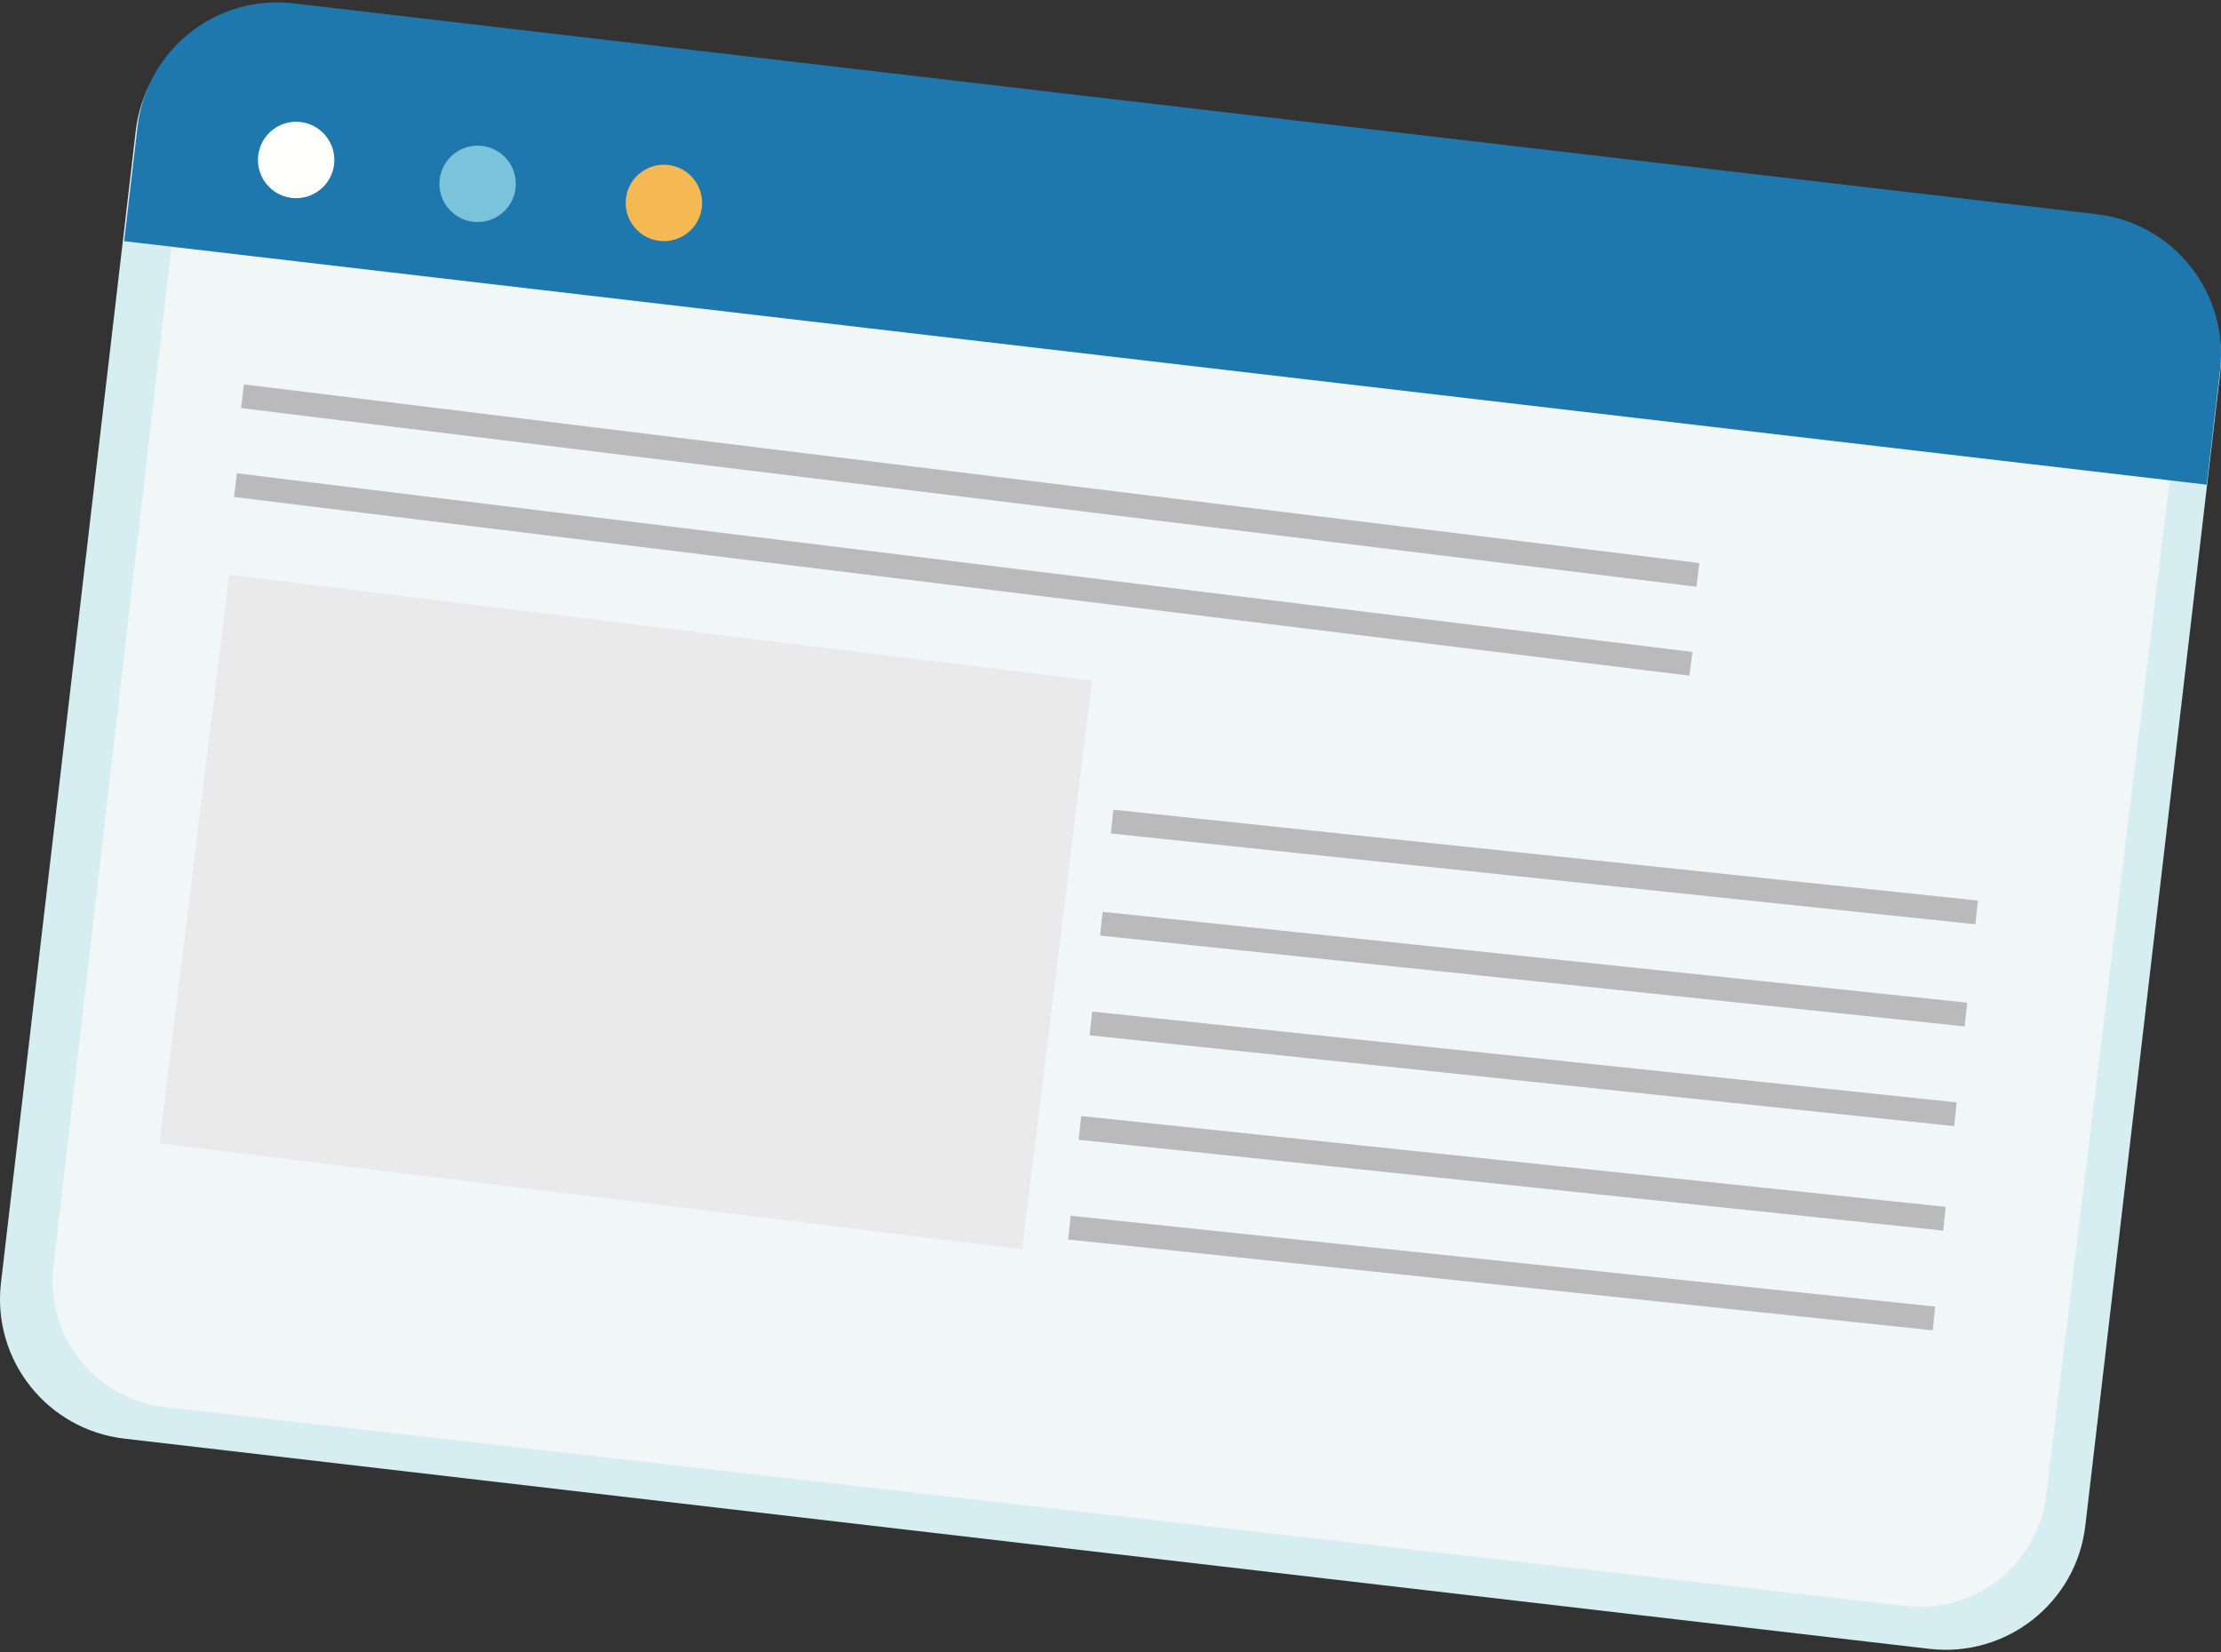
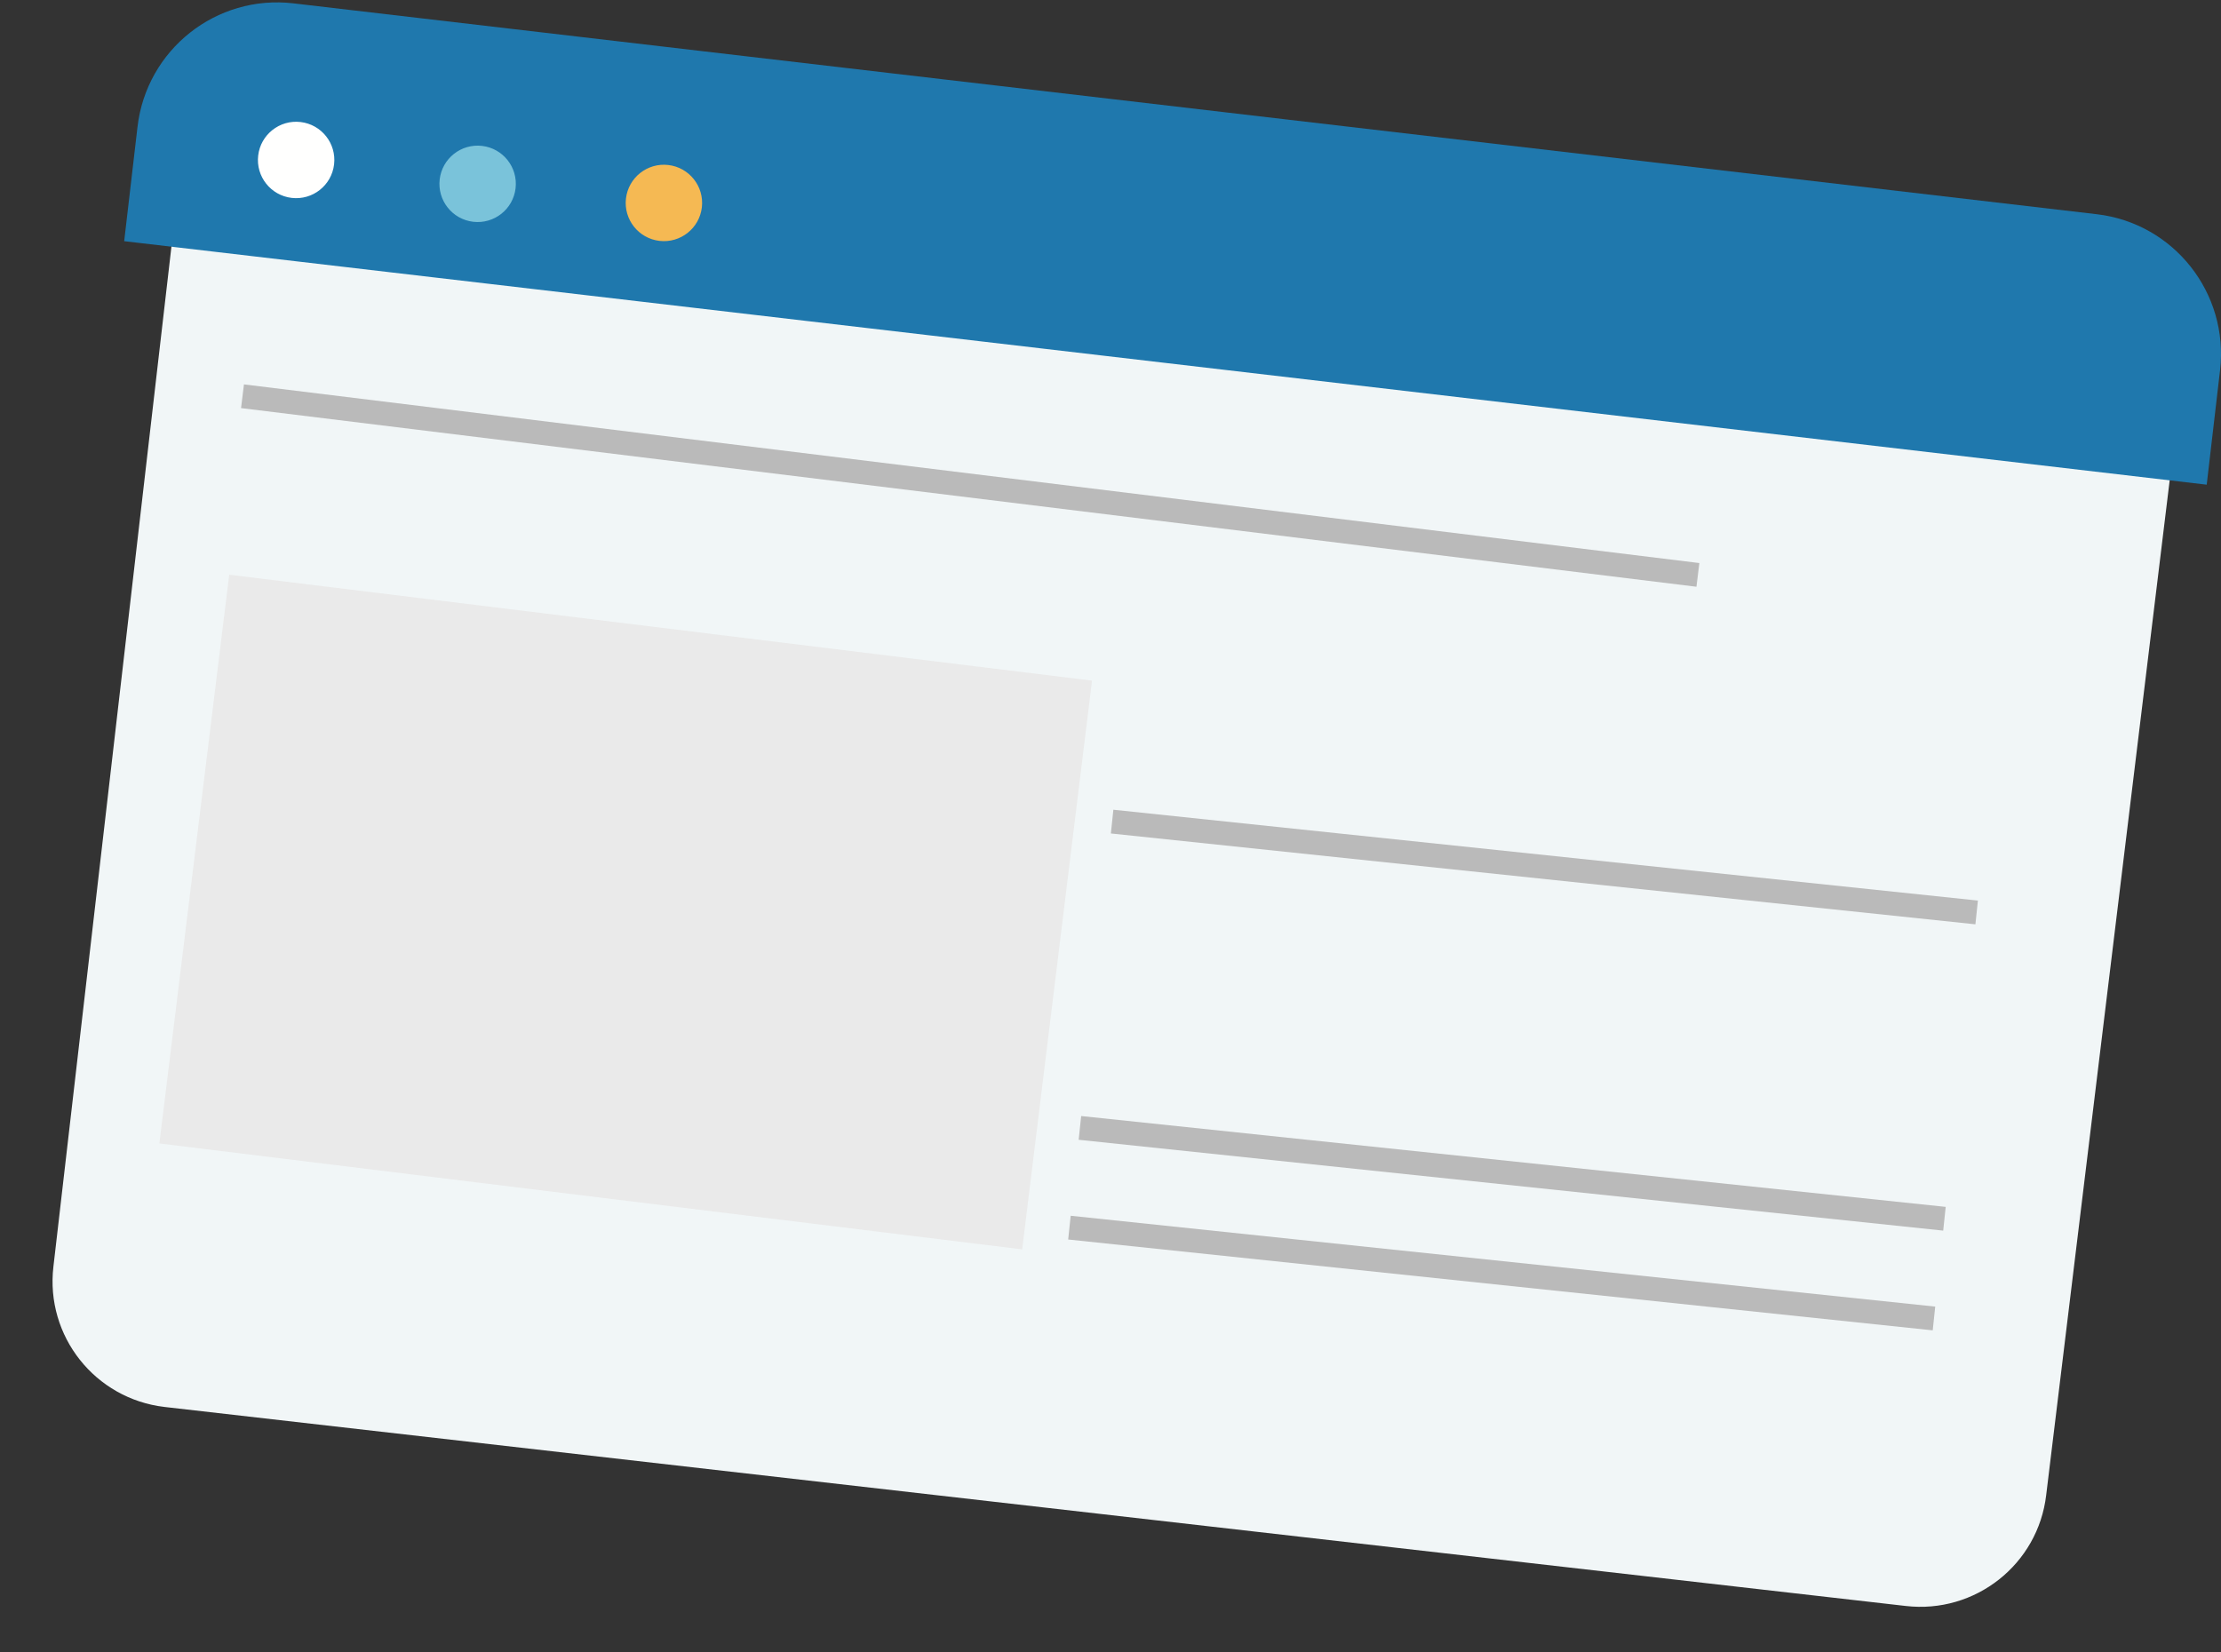
<svg xmlns="http://www.w3.org/2000/svg" width="465" height="346" viewBox="0 0 465 346">
  <rect x="0" y="0" width="465" height="346" fill="#333333" stroke="none" />
  <g fill="none" fill-rule="evenodd">
-     <path fill="#D6EEF2" d="M438.968 45.727L61.063 1.7c-16.15-1.882-30.769 9.661-32.655 25.782L.201 268.678c-1.885 16.12 9.68 30.714 25.83 32.596l377.906 44.025c16.15 1.88 30.771-9.66 32.655-25.781l28.207-241.195c1.885-16.12-9.682-30.714-25.83-32.596" />
    <path fill="#F1F6F7" d="M67.023 13.681c-14.553-1.696-27.726 8.706-29.425 23.234L11.181 265.27c-1.699 14.527 8.722 27.678 23.275 29.374l364.521 41.674c14.553 1.694 27.728-8.706 29.425-23.233L455.819 87.73c1.699-14.528-8.724-27.678-23.275-29.374L67.023 13.68z" />
-     <path fill="#BABABA" d="M230.094 200.452H412.094V205.452H230.094z" transform="rotate(6 321.094 202.952)" />
    <path fill="#BABABA" d="M225.599 243.217H407.599V248.217H225.599z" transform="rotate(6 316.6 245.717)" />
    <path fill="#BABABA" d="M232.341 179.07H414.341V184.07H232.341z" transform="rotate(6 323.341 181.57)" />
-     <path fill="#BABABA" d="M227.899 221.337H409.899V226.337H227.899z" transform="rotate(6 318.899 223.837)" />
+     <path fill="#BABABA" d="M227.899 221.337H409.899H227.899z" transform="rotate(6 318.899 223.837)" />
    <path fill="#BABABA" d="M223.404 264.101H405.404V269.101H223.404z" transform="rotate(6 314.404 266.601)" />
    <path fill="#EAEAEA" d="M40 131H222V251H40z" transform="rotate(7 131 191)" />
-     <path fill="#BABABA" d="M48.161 117.805H355.161V122.805H48.161z" transform="rotate(7 201.66 120.305)" />
    <path fill="#BABABA" d="M49.626 99.188H356.626V104.188H49.626z" transform="rotate(7 203.126 101.688)" />
    <path fill="#1F78AD" d="M462.008 101.5l2.79-23.945c1.885-16.169-9.672-30.806-25.807-32.694L61.417.7c-16.137-1.887-30.742 9.69-32.626 25.86L26 50.508 462.008 101.5" />
    <path fill="#FFFFFE" d="M69.945 34.427c-.512 4.389-4.483 7.53-8.873 7.018-4.387-.512-7.53-4.485-7.017-8.872.51-4.387 4.483-7.529 8.873-7.019 4.387.515 7.53 4.486 7.017 8.873" />
    <path fill="#7AC3DA" d="M107.945 39.427c-.512 4.387-4.485 7.53-8.872 7.018-4.387-.512-7.529-4.485-7.019-8.872.515-4.389 4.486-7.53 8.873-7.018 4.389.512 7.53 4.485 7.018 8.872" />
    <path fill="#F5B953" d="M146.945 43.427c-.512 4.39-4.485 7.529-8.872 7.019-4.39-.513-7.529-4.486-7.019-8.873.513-4.389 4.486-7.53 8.873-7.018 4.389.512 7.53 4.485 7.018 8.872" />
    <path fill="#AEBBA7" d="M60.032 329.804c.336-.064.668-.132.992-.2l.456-.104-.456.104c-.326.07-.656.136-.992.2" />
  </g>
</svg>